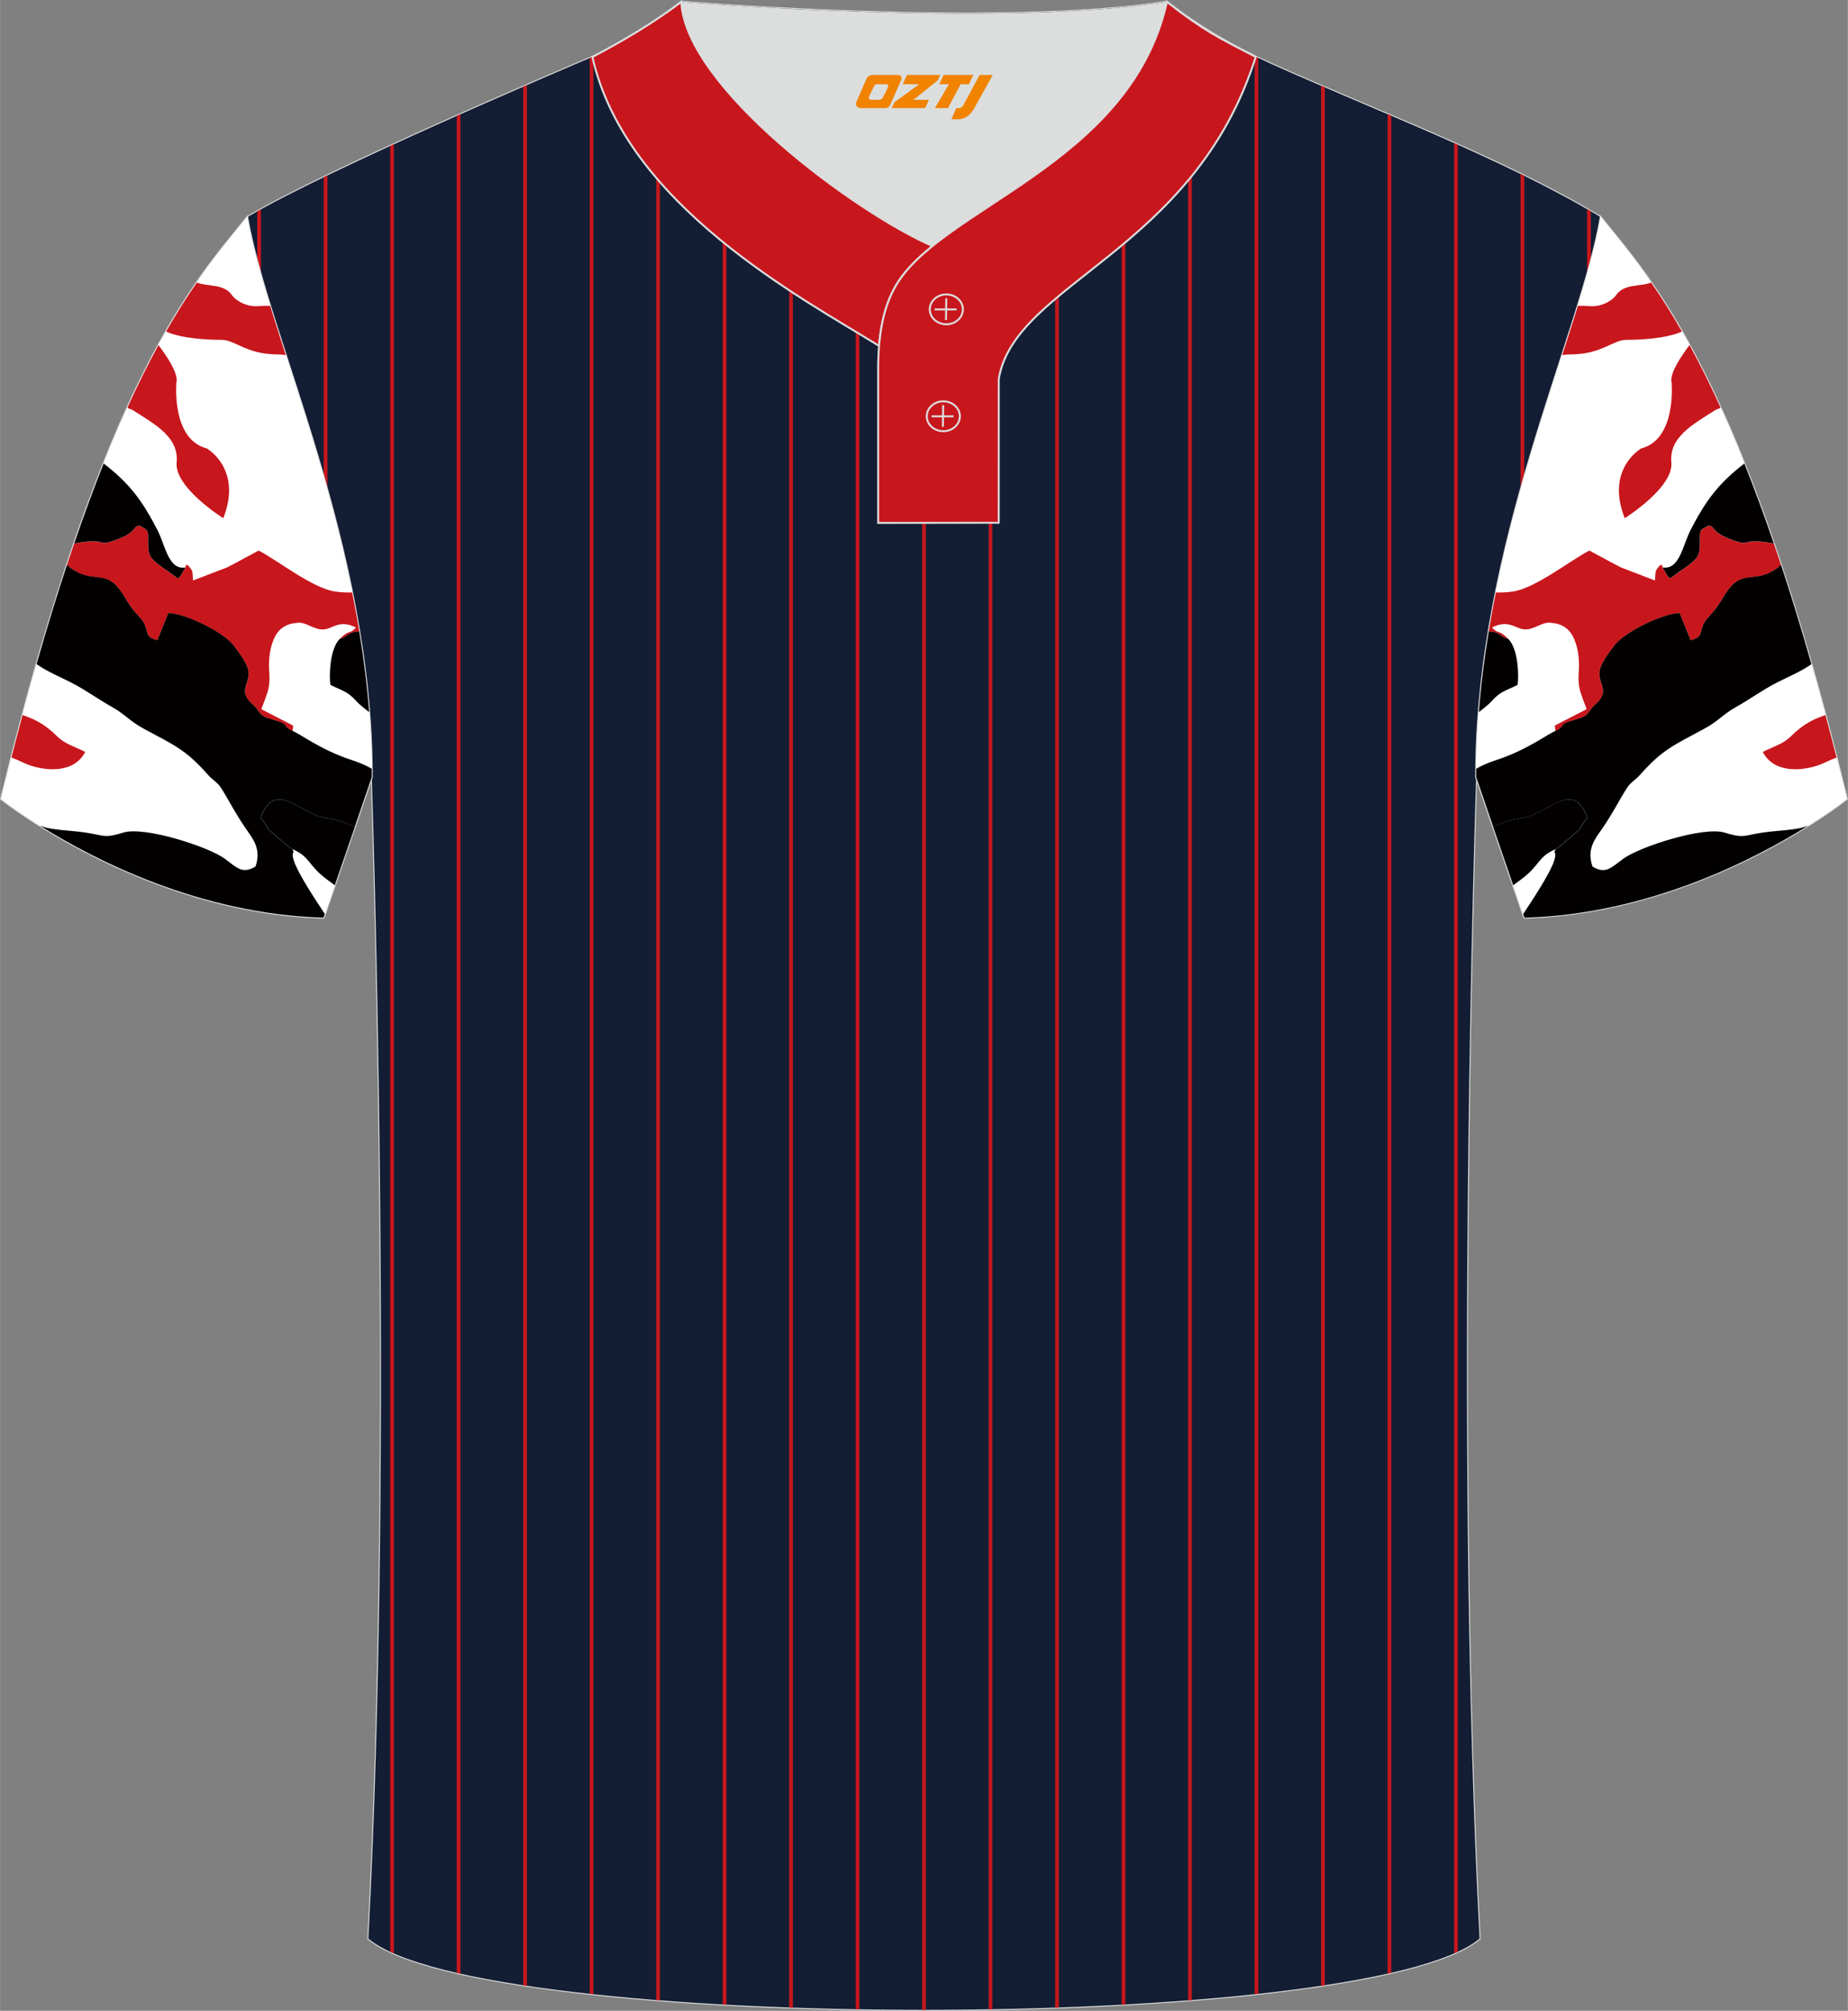
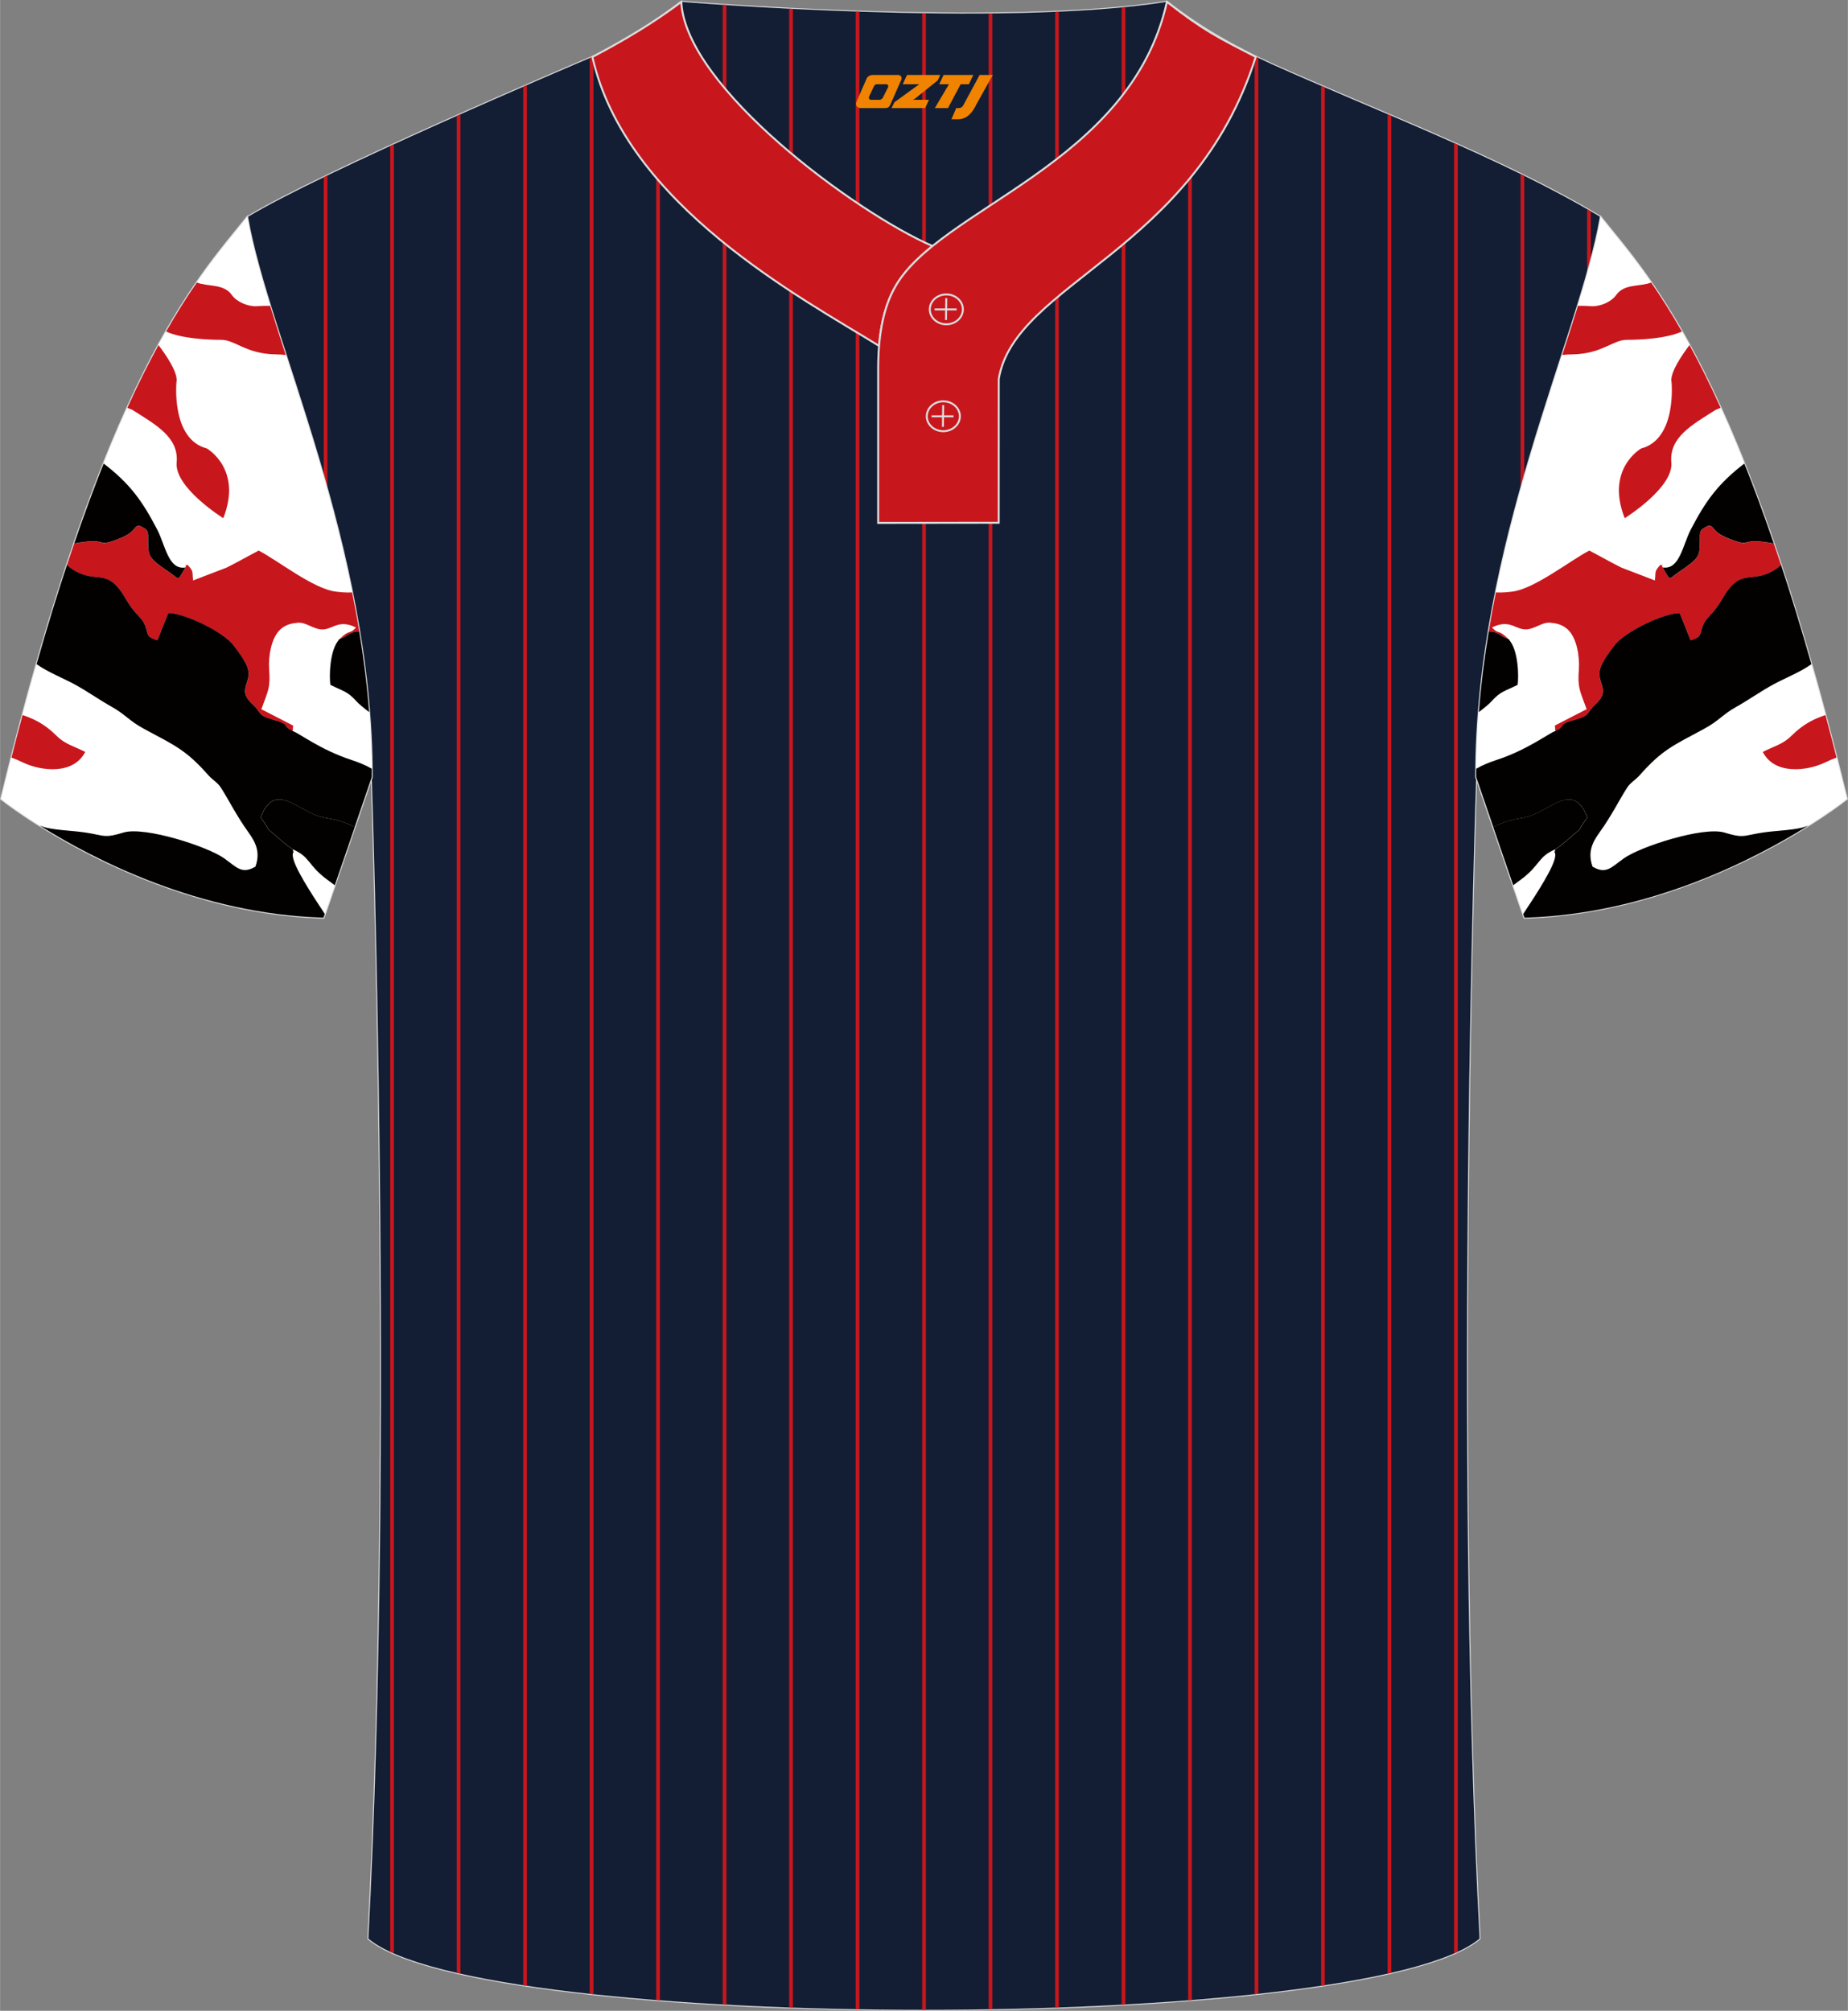
<svg xmlns="http://www.w3.org/2000/svg" version="1.1" id="图层_1" x="0px" y="0px" width="380.86px" height="414.34px" viewBox="0 0 379.66 413.07" enable-background="new 0 0 379.66 413.07" xml:space="preserve">
  <rect x="0" y="0" width="379.66" height="413.07" fill="#808080" stroke="none" />
  <g>
    <path fill="none" stroke="#DCDDDD" stroke-width="0.4" stroke-miterlimit="22.926" d="M75.67,398.24   c5.38-101.39,0.7-238.58,0.7-238.58c0-47.8-21.33-90.27-25.6-115.03c15.77-9.52,66.73-31.16,70.91-32.93   c6.38-2.69,12.75-7.17,18.28-11.32c0,0,65.42,5.41,99.78,0c6.45,5.03,13.91,9.37,21.41,12.74c21.84,9.81,48.04,19.61,67.74,31.5   c-4.29,24.76-25.61,67.24-25.61,115.03c0,0-4.68,137.19,0.7,238.58C280.83,417.75,98.83,417.75,75.67,398.24z" />
    <path fill-rule="evenodd" clip-rule="evenodd" fill="#131E34" d="M75.67,398.24c5.38-101.39,0.7-238.58,0.7-238.58   c0-47.8-21.33-90.27-25.6-115.03c15.77-9.52,66.73-31.16,70.91-32.93c6.38-2.69,12.75-7.17,18.28-11.32c0,0,65.42,5.41,99.78,0   c6.45,5.03,13.91,9.37,21.41,12.74c21.84,9.81,48.04,19.61,67.74,31.5c-4.29,24.76-25.61,67.24-25.61,115.03   c0,0-4.68,137.19,0.7,238.58C280.83,417.75,98.83,417.75,75.67,398.24z" />
    <g>
-       <path fill-rule="evenodd" clip-rule="evenodd" fill="#C8161D" d="M53.6,42.99v13.5c-0.26-0.93-0.52-1.84-0.76-2.74V43.42    L53.6,42.99z" />
      <path fill-rule="evenodd" clip-rule="evenodd" fill="#C8161D" d="M67.26,36.03v64.7c-0.25-0.9-0.5-1.79-0.76-2.67V36.39    L67.26,36.03z" />
      <path fill-rule="evenodd" clip-rule="evenodd" fill="#C8161D" d="M80.92,29.62v371.66c-0.25-0.11-0.51-0.22-0.76-0.33V29.97    L80.92,29.62z" />
      <path fill-rule="evenodd" clip-rule="evenodd" fill="#C8161D" d="M94.58,23.46v381.98c-0.25-0.06-0.51-0.11-0.76-0.17V23.8    L94.58,23.46z" />
      <path fill-rule="evenodd" clip-rule="evenodd" fill="#C8161D" d="M108.24,17.47v390.47c-0.25-0.04-0.51-0.07-0.76-0.11V17.79    L108.24,17.47z" />
      <polygon fill-rule="evenodd" clip-rule="evenodd" fill="#C8161D" points="121.91,11.6 121.91,409.67 121.15,409.59 121.15,11.92     121.68,11.69   " />
      <path fill-rule="evenodd" clip-rule="evenodd" fill="#C8161D" d="M135.57,3.59v407.33c-0.25-0.02-0.51-0.04-0.76-0.06V4.12    L135.57,3.59z" />
      <polygon fill-rule="evenodd" clip-rule="evenodd" fill="#C8161D" points="149.23,1.04 149.23,411.81 148.47,411.77 148.47,0.99       " />
      <polygon fill-rule="evenodd" clip-rule="evenodd" fill="#C8161D" points="162.89,1.82 162.89,412.42 162.13,412.39 162.13,1.78       " />
      <polygon fill-rule="evenodd" clip-rule="evenodd" fill="#C8161D" points="176.55,2.39 176.55,412.76 175.8,412.75 175.8,2.36       " />
      <polygon fill-rule="evenodd" clip-rule="evenodd" fill="#C8161D" points="190.21,2.72 190.21,412.87 189.46,412.87 189.46,2.71       " />
      <polygon fill-rule="evenodd" clip-rule="evenodd" fill="#C8161D" points="203.87,2.75 203.87,412.75 203.12,412.76 203.12,2.76       " />
      <polygon fill-rule="evenodd" clip-rule="evenodd" fill="#C8161D" points="217.53,2.39 217.53,412.39 216.78,412.41 216.78,2.43       " />
      <polygon fill-rule="evenodd" clip-rule="evenodd" fill="#C8161D" points="231.2,1.45 231.2,411.77 230.44,411.81 230.44,1.52       " />
      <path fill-rule="evenodd" clip-rule="evenodd" fill="#C8161D" d="M244.86,4.08v406.78l-0.76,0.06V3.57    C244.35,3.74,244.6,3.91,244.86,4.08z" />
      <polygon fill-rule="evenodd" clip-rule="evenodd" fill="#C8161D" points="258.52,11.89 258.52,409.58 257.76,409.67 257.76,11.52       " />
      <path fill-rule="evenodd" clip-rule="evenodd" fill="#C8161D" d="M272.18,17.94v389.88c-0.25,0.04-0.5,0.07-0.76,0.11V17.61    L272.18,17.94z" />
      <path fill-rule="evenodd" clip-rule="evenodd" fill="#C8161D" d="M285.84,23.76v381.51c-0.25,0.06-0.5,0.11-0.76,0.17v-382    L285.84,23.76z" />
      <path fill-rule="evenodd" clip-rule="evenodd" fill="#C8161D" d="M299.5,29.71v371.23c-0.24,0.11-0.5,0.22-0.76,0.33V29.37    L299.5,29.71z" />
      <path fill-rule="evenodd" clip-rule="evenodd" fill="#C8161D" d="M313.16,36.1V98c-0.25,0.89-0.51,1.78-0.76,2.67V35.73    L313.16,36.1z" />
      <path fill-rule="evenodd" clip-rule="evenodd" fill="#C8161D" d="M326.83,43.39v10.34c-0.24,0.9-0.49,1.81-0.76,2.74V42.95    L326.83,43.39z" />
    </g>
    <g>
      <path fill="none" stroke="#DCDDDD" stroke-width="0.4" stroke-miterlimit="10" d="M328.88,44.63    c10.24,12.81,29.37,32.43,50.55,119.48c0,0-29.2,23.37-66.25,24.4c0,0-7.17-20.82-9.9-28.85    C303.28,111.87,324.6,69.39,328.88,44.63z" />
      <path fill-rule="evenodd" clip-rule="evenodd" fill="#FFFFFF" d="M328.88,44.63c10.24,12.81,29.37,32.43,50.55,119.48    c0,0-29.2,23.37-66.25,24.4c0,0-7.17-20.82-9.9-28.85C303.28,111.87,324.6,69.39,328.88,44.63z" />
    </g>
    <g>
      <path fill-rule="evenodd" clip-rule="evenodd" fill="#C8161D" d="M307.33,121.7c1.19,0.07,2.47-0.05,3.44-0.18    c4.59-0.61,11.91-6.44,15.76-8.42l3.29,1.76c1.13,0.65,2.14,1.13,3.3,1.74l6.88,2.64c0.23-1.91-0.17-1.75,1.1-3.18    c0.28,0.04,0.38,0.03,0.42,0.03c0.02,0,0.01,0,0,0.01c-0.03,0.03-0.09,0.14,0.09,0.49c1.71,2.99,1.1,2.46,3.19,1.03    c4.25-2.89,4.39-3.21,4.43-6.21c0.03-2.21-0.23-2.47,1.7-3.36c1.52-0.12,0.4,1.1,4.28,2.62c5.26,2.07,1.6-0.4,9.23,1    c0.49,1.44,0.99,2.9,1.48,4.4c-0.4,0.35-0.78,0.68-1.36,1.04c-4.71,2.94-6.9-0.64-10.57,5.68c-2.4,4.13-3.53,3.78-4.29,6.2    c-0.46,1.47-0.23,1.95-2.36,2.57l-2.24-5.6c-3.09-0.04-11.27,3.74-13.46,6.7c-1.18,1.59-1.62,2.1-2.42,3.59    c-2.14,3.99,2.31,5.06-1.48,8.51c-1.86,1.69-0.92,2.23-4.1,3.09c-3.96,1.08-1.66,1.19-4.09,2.34l-0.1-1.15l6.53-3.36    c-1.54-4.14-1.86-4.51-1.59-8.33c0.16-2.28-0.38-6.44-2.43-8.16c-1.11-0.94-2.18-1.14-3.43-1.27c-1.38-0.15-2.56,0.81-4.15,1.25    c-2.8,0.78-3.77-2.28-7.85-0.28c1.43,1.58,1.26,0.26,3.33,2.35c-1.62-0.36-1.71-1.48-4-1.5    C306.3,127.02,306.79,124.34,307.33,121.7z" />
      <path fill-rule="evenodd" clip-rule="evenodd" fill="#C8161D" d="M377.32,155.63c-0.69,0.24-1.45,0.57-2.34,0.99    c-3.73,1.8-10.4,2.59-12.81-2.16c2.34-1.18,4.16-1.6,5.82-3.25c2.69-2.68,4.94-3.6,7.05-4.32    C375.8,149.73,376.56,152.63,377.32,155.63z" />
      <path fill-rule="evenodd" clip-rule="evenodd" fill="#030000" d="M309.86,131.23c2.21,2.2,2.16,8.08,1.94,9.45    c-2.67,1.34-3.53,1.32-5.4,3.42c-0.38,0.43-1.31,1.22-2.57,2.19c0.44-5.62,1.14-11.15,2.03-16.56    C308.14,129.75,308.23,130.87,309.86,131.23z" />
      <path fill-rule="evenodd" clip-rule="evenodd" fill="#030000" d="M306.78,169.89c4-1.98,5.36-1.5,7.72-2.34    c4.46-1.57,8.89-6.83,11.61,0.37c-0.41,0.57-0.68,0.93-1.13,1.65c-0.78,1.23-0.07,0.49-1.39,1.6c-1.29,1.08-2.52,2.28-4.06,3.3    c-3.64,1.56-3.05,3.24-7.04,6.2c-0.58,0.43-1.11,0.82-1.6,1.18C309.7,178.38,308.2,174.02,306.78,169.89z" />
      <path fill-rule="evenodd" clip-rule="evenodd" fill="#030000" d="M303.3,157.91c1.26-0.74,2.77-1.34,4.09-1.77    c6.44-2.09,10.83-5.54,12.16-5.97c2.43-1.15,0.13-1.25,4.09-2.34c3.18-0.87,2.25-1.4,4.1-3.09c3.79-3.45-0.66-4.52,1.48-8.51    c0.8-1.49,1.24-2,2.42-3.59c2.19-2.96,10.37-6.74,13.46-6.7l2.24,5.6c2.13-0.62,1.9-1.1,2.36-2.57c0.76-2.42,1.89-2.06,4.29-6.2    c3.67-6.32,5.86-2.74,10.57-5.68c0.58-0.36,0.96-0.69,1.36-1.04c2.05,6.2,4.13,12.98,6.24,20.39c-2.23,1.59-5.17,2.75-7.7,4.09    c-2.46,1.31-5.24,3.28-7.63,4.61c-3.01,1.68-3.6,2.89-6.74,4.59c-6.18,3.34-8.55,4.23-13.18,9.48c-0.89,1.01-1.92,1.52-2.61,2.59    c-1.59,2.45-3.11,5.63-5.73,9.28c-1.44,2-2.43,4.04-1.37,6.96c2.79,1.61,3.8,0.17,6.4-1.7c3.36-2.42,16.36-6.62,20.7-5.31    c4.87,1.48,3.53,0.28,10.77-0.33c5.38-0.45,5.62-0.86,6.43-1.1c-11.13,6.98-32.86,18.22-58.3,18.92l-0.26-0.76    c3.08-4.64,6.39-9.8,6.58-11.9c0.1-1.19-0.38-0.2,0.03-1.38c1.54-1.02,2.77-2.22,4.06-3.3c1.32-1.11,0.61-0.37,1.39-1.6    c0.45-0.72,0.72-1.08,1.13-1.65c-2.72-7.2-7.15-1.95-11.61-0.37c-2.36,0.83-3.72,0.36-7.72,2.34c-1.36-3.97-2.65-7.72-3.5-10.23    C303.28,159.08,303.29,158.5,303.3,157.91L303.3,157.91z M364.43,111.65c-2.06-6.02-4.08-11.48-6.05-16.43    c-5.52,4.22-8.04,7.88-11.01,13.57c-1.64,3.14-2.28,8.33-5.76,7.78c1.7,2.99,1.1,2.46,3.19,1.03c4.25-2.89,4.39-3.21,4.43-6.21    c0.03-2.21-0.23-2.47,1.7-3.36c1.52-0.12,0.4,1.1,4.28,2.62C360.46,112.72,356.8,110.25,364.43,111.65z" />
      <path fill-rule="evenodd" clip-rule="evenodd" fill="#FFFFFF" d="M371.79,135.18C366.37,135.43,368.44,135.33,371.79,135.18    L371.79,135.18z" />
      <path fill-rule="evenodd" clip-rule="evenodd" fill="#E3E5E7" d="M345.89,83.31l-0.66-7.01l2.2-0.94    c1.15,2.17,0.54,2.64,0.01,4.21C346.94,81.11,346.6,81.94,345.89,83.31z" />
      <path fill-rule="evenodd" clip-rule="evenodd" fill="#C8161D" d="M339.23,58.04c-2.3,0.9-5.51,0.19-7.17,2.55    c-1.01,1.43-3.3,2.42-5.17,2.31c-0.93-0.06-1.83-0.1-2.7-0.08c-0.99,3.22-2.08,6.59-3.22,10.11c0.7-0.09,1.46-0.14,2.28-0.14    c5.91-0.15,8.15-2.98,10.97-2.98c2.54,0,7.97-0.2,11.33-1.7C343.32,64.21,341.21,60.91,339.23,58.04L339.23,58.04z M347.11,70.89    c2.05,3.75,4.19,8.01,6.4,12.88c-0.57,0.27-0.95,0.38-0.95,0.38c-4.96,3.13-9.66,5.7-9.18,10.87c0.47,5.17-9.58,11.43-9.58,11.43    c-4.01-10.15,3.39-14.33,3.39-14.33c7.37-1.91,6.23-13.61,6.23-13.61C343,76.64,345.61,72.87,347.11,70.89z" />
    </g>
    <g>
      <path fill="none" stroke="#DCDDDD" stroke-width="0.4" stroke-miterlimit="10" d="M50.77,44.63    C40.52,57.44,21.4,77.06,0.22,164.11c0,0,29.2,23.37,66.25,24.4c0,0,7.17-20.82,9.9-28.85C76.37,111.87,55.05,69.39,50.77,44.63z" />
      <path fill-rule="evenodd" clip-rule="evenodd" fill="#FFFFFF" d="M50.77,44.63C40.52,57.44,21.4,77.06,0.22,164.11    c0,0,29.2,23.37,66.25,24.4c0,0,7.17-20.82,9.9-28.85C76.37,111.87,55.05,69.39,50.77,44.63z" />
    </g>
    <g>
      <path fill-rule="evenodd" clip-rule="evenodd" fill="#C8161D" d="M72.33,121.7c-1.19,0.07-2.47-0.05-3.44-0.18    c-4.59-0.61-11.91-6.44-15.76-8.42l-3.29,1.76c-1.13,0.65-2.14,1.13-3.3,1.74l-6.88,2.64c-0.23-1.91,0.17-1.75-1.1-3.18    c-0.28,0.04-0.38,0.03-0.42,0.03c-0.02,0-0.01,0,0,0.01c0.03,0.03,0.09,0.14-0.09,0.49c-1.71,2.99-1.1,2.46-3.19,1.03    c-4.25-2.89-4.39-3.21-4.43-6.21c-0.03-2.21,0.23-2.47-1.7-3.36c-1.52-0.12-0.4,1.1-4.28,2.62c-5.26,2.07-1.6-0.4-9.23,1    c-0.49,1.44-0.98,2.9-1.48,4.4c0.4,0.35,0.78,0.68,1.36,1.05c4.71,2.94,6.9-0.64,10.57,5.68c2.4,4.13,3.53,3.78,4.29,6.2    c0.46,1.47,0.23,1.95,2.36,2.57l2.24-5.6c3.09-0.04,11.27,3.74,13.46,6.7c1.18,1.59,1.62,2.1,2.42,3.59    c2.14,3.99-2.31,5.06,1.48,8.51c1.86,1.69,0.92,2.23,4.1,3.09c3.96,1.08,1.66,1.19,4.09,2.34l0.1-1.15l-6.53-3.36    c1.54-4.14,1.86-4.51,1.59-8.33c-0.16-2.28,0.38-6.44,2.43-8.16c1.11-0.94,2.18-1.14,3.43-1.27c1.38-0.15,2.56,0.81,4.15,1.25    c2.8,0.78,3.77-2.28,7.85-0.28c-1.43,1.58-1.26,0.26-3.33,2.35c1.62-0.36,1.71-1.48,4-1.5C73.36,127.02,72.86,124.34,72.33,121.7z    " />
      <path fill-rule="evenodd" clip-rule="evenodd" fill="#C8161D" d="M2.34,155.63c0.69,0.24,1.45,0.57,2.34,0.99    c3.73,1.8,10.4,2.59,12.81-2.16c-2.34-1.18-4.16-1.6-5.82-3.25c-2.69-2.68-4.94-3.6-7.05-4.32C3.86,149.73,3.1,152.63,2.34,155.63    z" />
      <path fill-rule="evenodd" clip-rule="evenodd" fill="#030000" d="M69.8,131.23c-2.21,2.2-2.16,8.08-1.94,9.45    c2.67,1.34,3.53,1.32,5.4,3.42c0.38,0.43,1.31,1.22,2.57,2.19c-0.44-5.62-1.14-11.15-2.03-16.56    C71.52,129.75,71.42,130.87,69.8,131.23z" />
      <path fill-rule="evenodd" clip-rule="evenodd" fill="#030000" d="M72.88,169.89c-4-1.98-5.36-1.5-7.72-2.34    c-4.46-1.57-8.89-6.83-11.61,0.37c0.41,0.57,0.68,0.93,1.13,1.65c0.78,1.23,0.07,0.49,1.39,1.6c1.29,1.08,2.52,2.28,4.06,3.3    c3.64,1.56,3.05,3.24,7.04,6.2c0.58,0.43,1.11,0.82,1.6,1.18C69.96,178.38,71.46,174.02,72.88,169.89z" />
      <path fill-rule="evenodd" clip-rule="evenodd" fill="#030000" d="M76.36,157.91c-1.26-0.74-2.77-1.34-4.09-1.77    c-6.44-2.09-10.83-5.54-12.16-5.97c-2.43-1.15-0.13-1.25-4.09-2.34c-3.18-0.87-2.25-1.4-4.1-3.09c-3.79-3.45,0.66-4.52-1.48-8.51    c-0.8-1.49-1.24-2-2.42-3.59c-2.19-2.96-10.37-6.74-13.46-6.7l-2.24,5.6c-2.13-0.62-1.9-1.1-2.36-2.57    c-0.76-2.42-1.89-2.06-4.29-6.2c-3.67-6.32-5.86-2.74-10.57-5.68c-0.58-0.36-0.96-0.69-1.36-1.05c-2.05,6.2-4.13,12.98-6.24,20.39    c2.23,1.59,5.17,2.75,7.7,4.09c2.46,1.31,5.24,3.28,7.63,4.61c3.01,1.68,3.6,2.89,6.74,4.59c6.18,3.34,8.55,4.23,13.18,9.48    c0.89,1.01,1.92,1.52,2.61,2.59c1.59,2.45,3.11,5.63,5.73,9.28c1.44,2,2.43,4.04,1.37,6.96c-2.79,1.61-3.8,0.17-6.4-1.7    c-3.36-2.42-16.36-6.62-20.7-5.31c-4.87,1.48-3.53,0.28-10.77-0.33c-5.38-0.45-5.62-0.86-6.43-1.1    c11.13,6.98,32.86,18.22,58.3,18.92l0.26-0.76c-3.08-4.64-6.39-9.8-6.58-11.9c-0.1-1.19,0.38-0.2-0.03-1.38    c-1.54-1.02-2.77-2.22-4.06-3.3c-1.32-1.11-0.61-0.37-1.39-1.6c-0.45-0.72-0.72-1.08-1.13-1.65c2.72-7.2,7.15-1.95,11.61-0.37    c2.36,0.83,3.72,0.36,7.72,2.34c1.36-3.97,2.65-7.72,3.5-10.23C76.37,159.08,76.37,158.5,76.36,157.91L76.36,157.91z     M15.23,111.65c2.06-6.02,4.08-11.48,6.05-16.43c5.52,4.22,8.04,7.88,11.01,13.58c1.64,3.14,2.28,8.33,5.76,7.78    c-1.7,2.99-1.1,2.46-3.19,1.03c-4.25-2.89-4.39-3.21-4.43-6.21c-0.03-2.21,0.23-2.47-1.7-3.36c-1.52-0.12-0.4,1.1-4.28,2.62    C19.2,112.72,22.86,110.25,15.23,111.65z" />
      <path fill-rule="evenodd" clip-rule="evenodd" fill="#FFFFFF" d="M7.87,135.18C13.29,135.43,11.22,135.33,7.87,135.18L7.87,135.18    z" />
      <path fill-rule="evenodd" clip-rule="evenodd" fill="#E3E5E7" d="M33.76,83.31l0.66-7.01l-2.2-0.94    c-1.15,2.17-0.54,2.64-0.01,4.21C32.72,81.11,33.06,81.94,33.76,83.31z" />
      <path fill-rule="evenodd" clip-rule="evenodd" fill="#C8161D" d="M40.43,58.04c2.3,0.9,5.51,0.19,7.18,2.55    c1.01,1.43,3.3,2.42,5.17,2.31c0.93-0.06,1.83-0.1,2.7-0.08c0.99,3.22,2.08,6.59,3.21,10.11c-0.7-0.09-1.46-0.14-2.28-0.14    c-5.91-0.15-8.15-2.98-10.97-2.98c-2.54,0-7.98-0.2-11.33-1.7C36.33,64.21,38.44,60.91,40.43,58.04L40.43,58.04z M32.55,70.89    c-2.05,3.75-4.19,8.01-6.4,12.88c0.57,0.28,0.95,0.38,0.95,0.38c4.96,3.13,9.66,5.7,9.18,10.87c-0.47,5.17,9.58,11.43,9.58,11.43    c4.01-10.15-3.39-14.33-3.39-14.33c-7.37-1.91-6.23-13.61-6.23-13.61C36.66,76.64,34.05,72.87,32.55,70.89z" />
    </g>
    <path fill-rule="evenodd" clip-rule="evenodd" fill="#00091D" d="M139.96,0.39C134.08,4.8,128.2,8.27,121.7,11.7   c6.82,30.44,43.15,49.61,58.89,59.35c0.43-5.16,1.57-8.98,3.2-11.92c1.67-3.06,4.4-5.85,7.78-8.59   C175.82,43.7,140.84,17.98,139.96,0.39z" />
    <path fill-rule="evenodd" clip-rule="evenodd" fill="#C8161D" stroke="#DCDDDD" stroke-width="0.4" stroke-miterlimit="10" d="   M139.96,0.39C134.08,4.8,128.2,8.27,121.7,11.7c6.82,30.44,43.15,49.61,58.89,59.35c0.43-5.16,1.57-8.98,3.2-11.92   c1.67-3.06,4.4-5.85,7.78-8.59C175.82,43.7,140.84,17.98,139.96,0.39z" />
-     <path fill-rule="evenodd" clip-rule="evenodd" fill="#DCDDDD" d="M191.59,50.54c14.78-11.95,42.05-22.77,48.15-50.15   c-34.36,5.41-99.78,0-99.78,0C140.84,17.98,175.83,43.71,191.59,50.54z" />
    <path fill-rule="evenodd" clip-rule="evenodd" fill="#C8161D" stroke="#DCDDDD" stroke-width="0.4" stroke-miterlimit="10" d="   M257.99,11.69c-7.73-3.99-10.62-5.35-18.25-11.31c-7.49,33.65-46.97,42.3-55.94,58.74c-2.05,3.69-3.31,8.75-3.39,16.09v32.21   l24.77-0.03l0.01-29.54C208.47,58.08,245.33,51.74,257.99,11.69z" />
    <path fill="none" stroke="#DCDDDD" stroke-width="0.4" stroke-miterlimit="10" d="M194.42,66.62c1.87,0,3.4-1.38,3.4-3.07   c0-1.7-1.54-3.07-3.4-3.07c-1.87,0-3.4,1.38-3.4,3.07C191.02,65.25,192.55,66.62,194.42,66.62z" />
    <line fill="none" stroke="#DCDDDD" stroke-width="0.4" stroke-miterlimit="10" x1="194.41" y1="61.26" x2="194.35" y2="65.73" />
    <line fill="none" stroke="#DCDDDD" stroke-width="0.4" stroke-miterlimit="10" x1="192.01" y1="63.56" x2="196.53" y2="63.56" />
    <path fill="none" stroke="#DCDDDD" stroke-width="0.4" stroke-miterlimit="10" d="M193.8,88.58c1.87,0,3.4-1.38,3.4-3.07   s-1.54-3.07-3.4-3.07c-1.87,0-3.4,1.38-3.4,3.07C190.39,87.2,191.92,88.58,193.8,88.58z" />
    <line fill="none" stroke="#DCDDDD" stroke-width="0.4" stroke-miterlimit="10" x1="193.77" y1="83.22" x2="193.72" y2="87.69" />
    <line fill="none" stroke="#DCDDDD" stroke-width="0.4" stroke-miterlimit="10" x1="191.39" y1="85.52" x2="195.9" y2="85.52" />
  </g>
  <g>
    <path fill="#F08300" d="M201.26,15.4l-3.4,6.3c-0.2,0.3-0.5,0.5-0.8,0.5h-0.6l-1,2.3h1.2c2,0.1,3.2-1.5,3.9-3L203.96,15.4h-2.5L201.26,15.4z" />
    <polygon fill="#F08300" points="194.06,15.4 ,199.96,15.4 ,199.06,17.3 ,197.36,17.3 ,194.76,22.2 ,192.06,22.2 ,194.96,17.3 ,192.96,17.3 ,193.86,15.4" />
    <polygon fill="#F08300" points="188.06,20.5 ,187.56,20.5 ,188.06,20.2 ,192.66,16.5 ,193.16,15.4 ,186.36,15.4 ,186.06,16 ,185.46,17.3 ,188.26,17.3 ,188.86,17.3 ,183.76,21    ,183.16,22.2 ,189.76,22.2 ,190.06,22.2 ,190.86,20.5" />
    <path fill="#F08300" d="M184.56,15.4H179.26C178.76,15.4,178.26,15.7,178.06,16.1L175.96,20.9C175.66,21.5,176.06,22.2,176.76,22.2h5.2c0.4,0,0.7-0.2,0.9-0.6L185.16,16.4C185.36,15.9,185.06,15.4,184.56,15.4z M182.46,17.9L181.36,20.1C181.16,20.4,180.86,20.5,180.76,20.5l-1.8,0C178.76,20.5,178.36,20.4,178.56,19.8l1-2.1c0.1-0.3,0.4-0.4,0.7-0.4h1.9   C182.36,17.3,182.56,17.6,182.46,17.9z" />
  </g>
</svg>